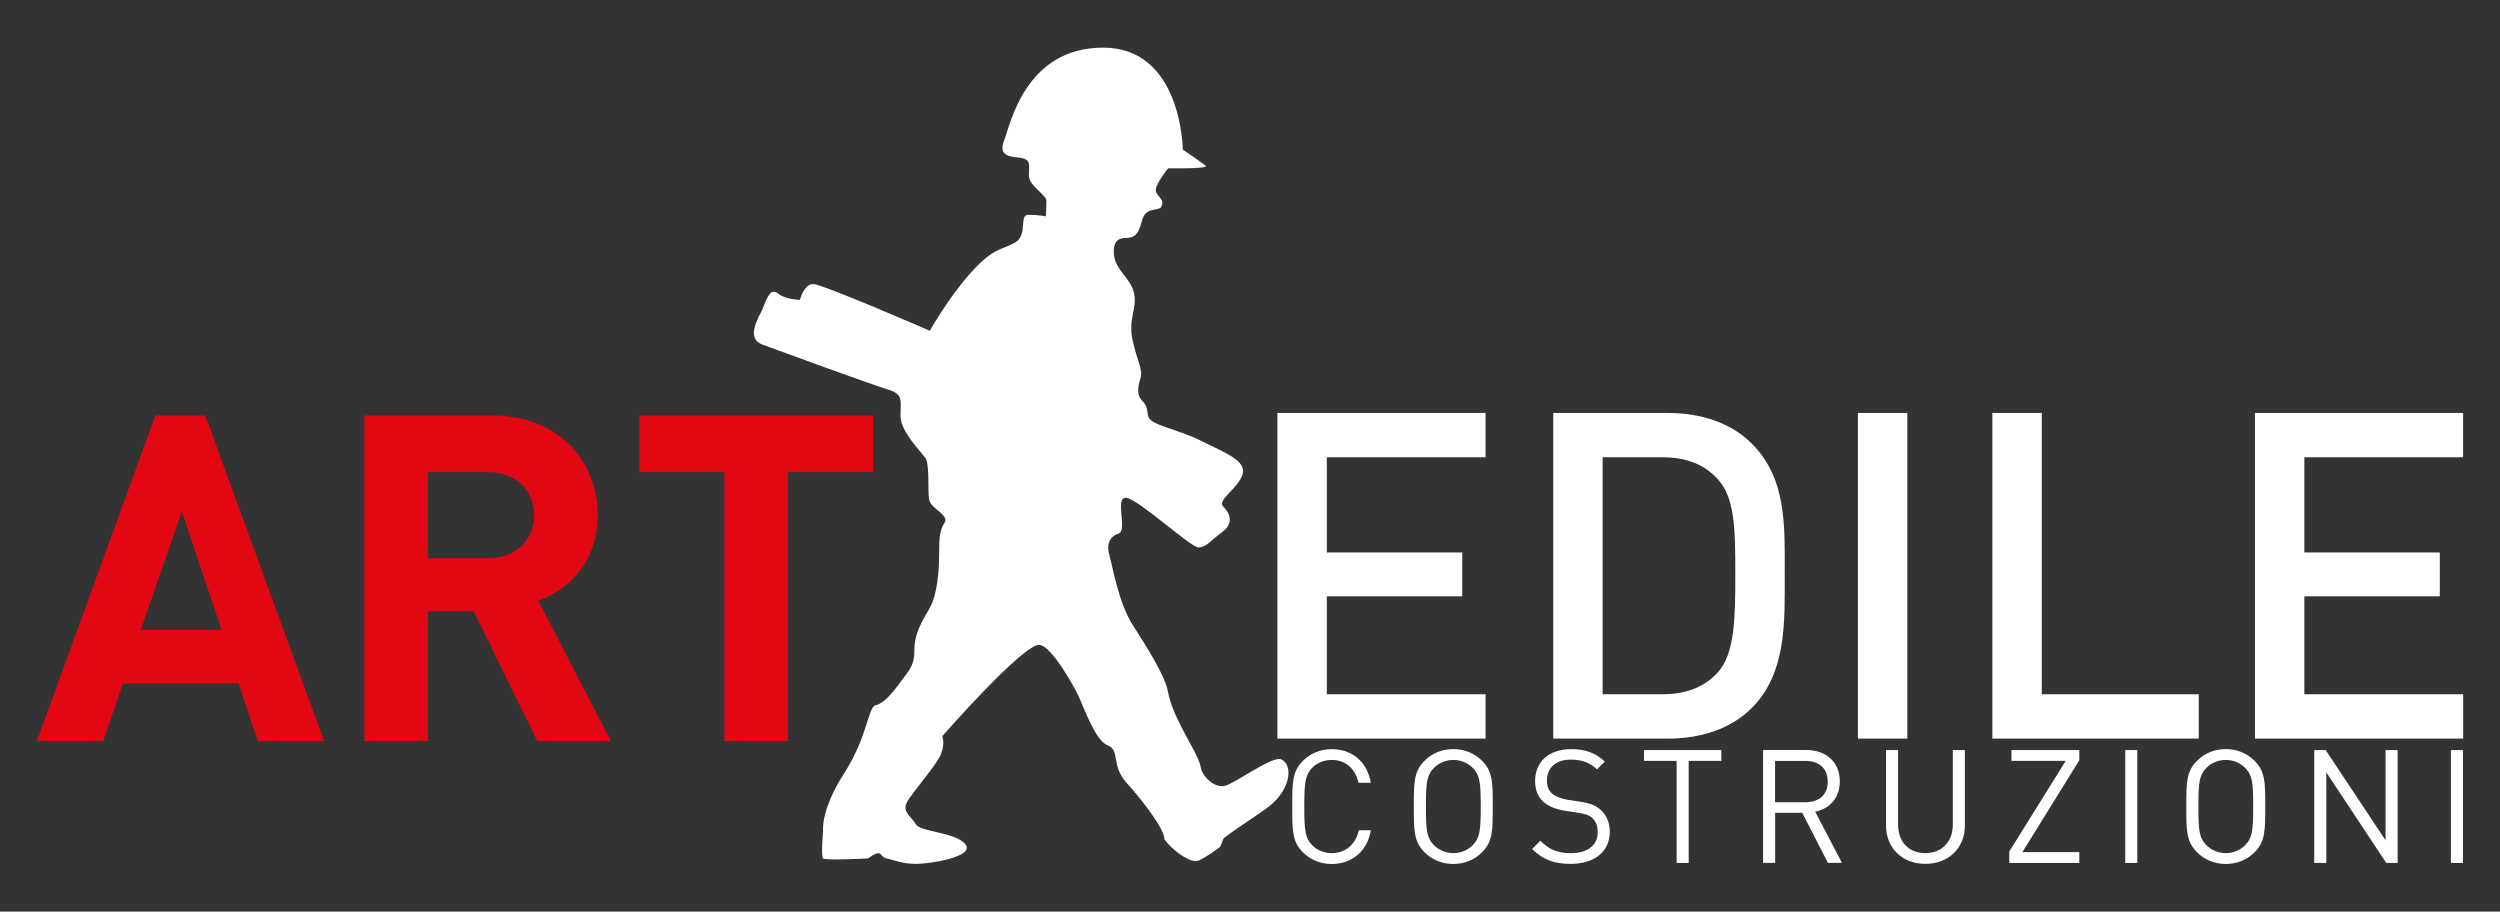
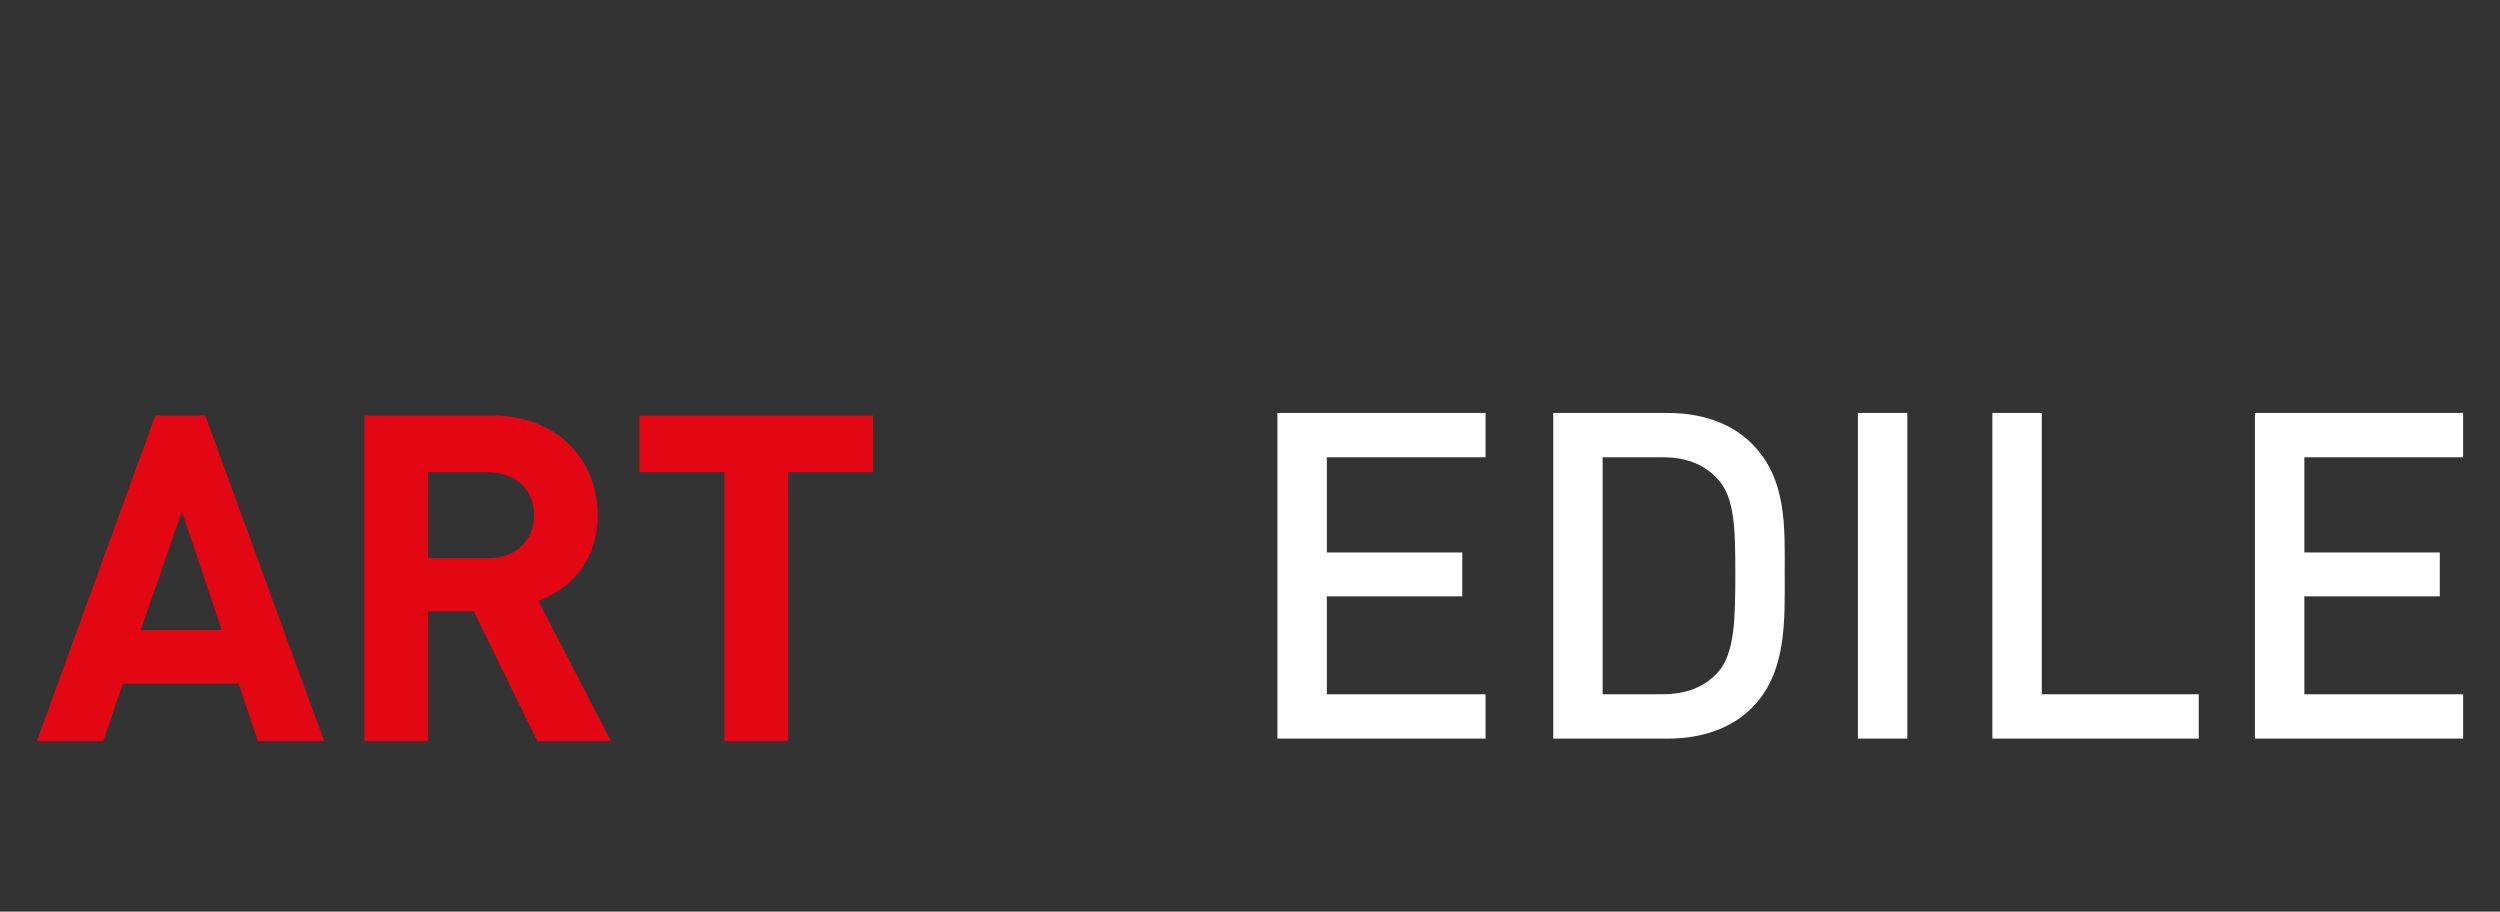
<svg xmlns="http://www.w3.org/2000/svg" version="1.1" id="Livello_1" x="0px" y="0px" viewBox="0 0 487.12 177.63" style="enable-background:new 0 0 487.12 177.63;" xml:space="preserve">
  <rect x="0" y="0" width="487.12" height="177.63" fill="#333333" stroke="none" />
  <style type="text/css">
	.st0{fill:#FFFFFF;}
	.st1{fill:#E30613;}
</style>
  <g id="XMLID_201_">
-     <path id="XMLID_175_" class="st0" d="M169.12,167.26c0,0-8.29,0.45-8.74,0c-0.45-0.45,0-5.43,0-5.43s-0.53-3.92,4.1-11.15   c4.64-7.24,4.64-12.96,6.15-13.27c1.51-0.3,3.32-2.41,4.82-4.52c1.51-2.11,2.71-3,2.71-6.03c0-3.62,1.51-5.73,3.02-8.44   c1.51-2.71,1.81-7.54,1.81-10.55c0-3.01,0.08-4.52,1.06-6.03c0.97-1.51-2.71-2.71-3.02-4.52c-0.3-1.81,0.15-6.93-0.75-8.14   c-0.9-1.21-4.82-5.13-4.82-8.14c0-3.02,0.6-4.22-2.41-5.13c-3.02-0.9-22.01-7.84-24.42-8.74c-2.41-0.91-2.17-3.02-0.19-6.63   c1.09-2.72,1.69-4.52,3.2-3.32c1.5,1.2,4.22,1.2,4.22,1.2s0.78-3.07,2.59-3.07c1.81,0,22.73,9.1,22.73,9.1s3.32-6.03,7.84-11.15   c4.52-5.13,6.13-4.52,8.74-6.03c2.61-1.51,0.7-5.42,2.61-5.42c1.91,0,3.42,0.3,3.42,0.3s0.1-1.81,0.1-3.02   c0-1.2-3.42-2.86-3.42-4.97c0-2.11,0.6-3.17-2.11-3.47c-1.5-0.17-3.92-0.3-2.71-3.32c1.2-3.02,4.07-18.09,19.29-18.09   c15.37,0,15.53,19.89,15.53,19.89s2.11,1.36,4.52,3.17c0.15,0.6-7.38,0.45-7.38,0.45s-2.42,3.01-2.42,4.22   c0,1.2,1.96,1.81,1.06,3.32c-0.45,0.75-2.41,0.15-3.32,1.66c-0.9,1.51-0.6,4.37-3.46,4.37c-1.21,0-2.72,0.3-2.41,3.32   c0.3,3.02,3.32,4.52,3.92,7.54c0.6,3.01-1.2,4.82-0.3,9.04c0.9,4.22,2.11,5.73,1.51,7.54c-0.6,1.81-0.6,3.32,0.3,4.22   c0.9,0.9,0.9,1.2,1.21,3.02c0.3,1.81,5.42,2.41,10.25,4.82c4.82,2.41,9.04,3.92,8.14,6.63c-0.9,2.71-4.97,4.97-3.77,6.18   c1.2,1.2,2.26,3.16-0.15,4.97c-2.41,1.81-3.16,3.02-4.67,3.02c-1.51,0-11.61-9.35-14.02-9.65c-2.41-0.3,0.3,6.33-1.51,6.94   c-1.81,0.6-2.41,2.11-1.81,4.22c0.6,2.11,1.81,9.34,4.52,13.56c2.71,4.22,6.22,9.78,6.83,12.79c0.6,3.02,1.61,4.99,2.82,7.41   c1.2,2.41,3.32,5.73,3.62,7.54c0.3,1.81,2.72,4.22,4.82,3.62c2.11-0.6,9.2-5.88,10.86-5.13c2.21,1.01,1.96,5.13-1.51,8.44   c-1.7,1.62-6.07,4.17-9.5,6.78c-0.56,0.43-0.55,1.61-1.07,1.99c-2.11,1.53-3.85,2.62-4.51,2.62c-1.81,0-4.97-2.49-6.18-4.3   c0.15-1.81-4.37-7.69-7.38-11c-3.02-3.32-1.21-6.33-3.62-7.24c-2.41-0.9-4.52-7.08-5.73-9.65c-0.93-1.99-5.17-9.59-7.54-9.95   c-3.02-0.45-18.99,17.79-18.99,17.79s0.6,1.51-0.3,3.62c-0.9,2.11-5.73,7.54-6.63,9.35c-0.9,1.81,0.9,2.71,1.81,4.22   c0.91,1.51,7.84,1.51,9.65,3.92c1.81,2.41-6.93,3.78-9.65,3.78c-2.71,0-4.22-0.76-5.73-1.06   C171.23,166.96,172.14,165.15,169.12,167.26" />
    <path id="XMLID_169_" class="st1" d="M63.16,144.41L39.99,80.95h-9.72L7.18,144.41h12.93l3.83-11.23h22.55l3.75,11.23H63.16z    M43.19,122.75H27.42l8.02-23.08L43.19,122.75z M119.05,144.41l-14.17-27.36c6.15-2.23,11.58-7.75,11.58-16.67   c0-10.61-7.67-19.43-20.59-19.43H71v63.46h12.39V119.1h8.91l12.39,25.31H119.05z M104.07,100.38c0,4.9-3.56,8.38-9,8.38H83.39V92   h11.68C100.51,92,104.07,95.48,104.07,100.38 M170.12,92V80.95h-45.55V92h16.58v52.41h12.39V92H170.12z" />
    <path id="XMLID_162_" class="st0" d="M289.46,143.92v-8.65h-30.93V116.2h26.39v-8.55h-26.39V89.1h30.93v-8.64H248.9v63.46H289.46z    M347.75,111.74c0-9.18,0.44-18.45-6.42-25.31c-4.01-4.01-9.8-5.97-16.4-5.97h-22.28v63.46h22.28c6.6,0,12.39-1.96,16.4-5.97   C348.2,131.08,347.75,120.92,347.75,111.74 M338.12,111.74c0,8.74-0.09,15.6-3.39,19.25c-2.67,2.94-6.24,4.28-10.78,4.28h-11.68   V89.1h11.68c4.55,0,8.11,1.34,10.78,4.28C338.03,97.04,338.12,103.01,338.12,111.74 M371.64,80.46h-9.63v63.46h9.63V80.46z    M428.42,143.92v-8.65h-30.58V80.46h-9.63v63.46H428.42z M479.94,143.92v-8.65H449V116.2h26.39v-8.55H449V89.1h30.93v-8.64h-40.56   v63.46H479.94z" />
-     <path id="XMLID_147_" class="st0" d="M267.11,161.78h-2.35c-0.59,2.69-2.53,4.45-5.28,4.45c-1.45,0-2.84-0.56-3.8-1.54   c-1.39-1.42-1.54-2.93-1.54-7.54c0-4.6,0.16-6.12,1.54-7.54c0.96-0.99,2.35-1.54,3.8-1.54c2.75,0,4.63,1.76,5.22,4.45h2.41   c-0.74-4.14-3.68-6.55-7.63-6.55c-2.16,0-4.14,0.8-5.62,2.29c-2.07,2.07-2.07,4.23-2.07,8.9s0,6.82,2.07,8.9   c1.48,1.48,3.46,2.29,5.62,2.29C263.41,168.33,266.4,165.92,267.11,161.78 M290.86,157.15c0-4.66,0-6.83-2.07-8.9   c-1.49-1.48-3.43-2.29-5.62-2.29c-2.19,0-4.14,0.8-5.62,2.29c-2.07,2.07-2.07,4.23-2.07,8.9s0,6.82,2.07,8.9   c1.48,1.48,3.43,2.29,5.62,2.29c2.19,0,4.14-0.8,5.62-2.29C290.86,163.97,290.86,161.81,290.86,157.15 M288.52,157.15   c0,4.6-0.16,6.08-1.54,7.51c-0.96,0.99-2.35,1.57-3.8,1.57c-1.45,0-2.84-0.59-3.8-1.57c-1.39-1.42-1.54-2.9-1.54-7.51   c0-4.6,0.16-6.09,1.54-7.51c0.96-0.99,2.35-1.57,3.8-1.57c1.45,0,2.84,0.59,3.8,1.57C288.36,151.06,288.52,152.55,288.52,157.15    M313.66,162.09c0-1.82-0.65-3.34-1.85-4.36c-0.93-0.8-1.95-1.23-4.02-1.54l-2.41-0.37c-1.14-0.19-2.29-0.62-2.97-1.2   c-0.68-0.59-0.99-1.45-0.99-2.53c0-2.44,1.7-4.08,4.63-4.08c2.32,0,3.77,0.65,5.13,1.89l1.52-1.52c-1.89-1.7-3.74-2.41-6.55-2.41   c-4.35,0-7.04,2.47-7.04,6.21c0,1.76,0.56,3.12,1.67,4.1c0.96,0.83,2.32,1.39,4.05,1.67l2.56,0.4c1.6,0.25,2.16,0.43,2.87,1.05   c0.71,0.62,1.05,1.6,1.05,2.75c0,2.56-1.97,4.08-5.19,4.08c-2.47,0-4.17-0.59-5.99-2.41l-1.6,1.6c2.07,2.07,4.23,2.9,7.54,2.9   C310.63,168.33,313.66,165.95,313.66,162.09 M335.4,148.25v-2.1h-15.07v2.1h6.36v19.89h2.35v-19.89H335.4z M358.91,168.14   l-5.22-9.98c2.84-0.59,4.79-2.69,4.79-5.9c0-3.8-2.69-6.12-6.52-6.12h-8.43v21.99h2.35v-9.76h5.28l5.01,9.76H358.91z M356.13,152.3   c0,2.69-1.82,4.02-4.39,4.02h-5.87v-8.06h5.87C354.31,148.25,356.13,149.61,356.13,152.3 M382.85,160.88v-14.73h-2.35v14.55   c0,3.33-2.13,5.53-5.35,5.53s-5.31-2.19-5.31-5.53v-14.55h-2.35v14.73c0,4.39,3.21,7.44,7.66,7.44   C379.61,168.33,382.85,165.27,382.85,160.88 M405.15,168.14v-2.1h-11.09l11.09-17.91v-1.98h-13.22v2.1h10.57l-11,17.67v2.22H405.15   z M416.45,146.15h-2.35v21.99h2.35V146.15z M441.38,157.15c0-4.66,0-6.83-2.07-8.9c-1.48-1.48-3.43-2.29-5.62-2.29   c-2.19,0-4.14,0.8-5.62,2.29c-2.07,2.07-2.07,4.23-2.07,8.9s0,6.82,2.07,8.9c1.48,1.48,3.43,2.29,5.62,2.29   c2.19,0,4.14-0.8,5.62-2.29C441.38,163.97,441.38,161.81,441.38,157.15 M439.03,157.15c0,4.6-0.16,6.08-1.54,7.51   c-0.96,0.99-2.35,1.57-3.8,1.57c-1.45,0-2.84-0.59-3.8-1.57c-1.39-1.42-1.54-2.9-1.54-7.51c0-4.6,0.16-6.09,1.54-7.51   c0.96-0.99,2.35-1.57,3.8-1.57c1.45,0,2.84,0.59,3.8,1.57C438.88,151.06,439.03,152.55,439.03,157.15 M467.17,168.14v-21.99h-2.35   v17.58l-11.67-17.58h-2.22v21.99h2.35V150.5l11.68,17.64H467.17z M479.9,146.15h-2.35v21.99h2.35V146.15z" />
  </g>
</svg>